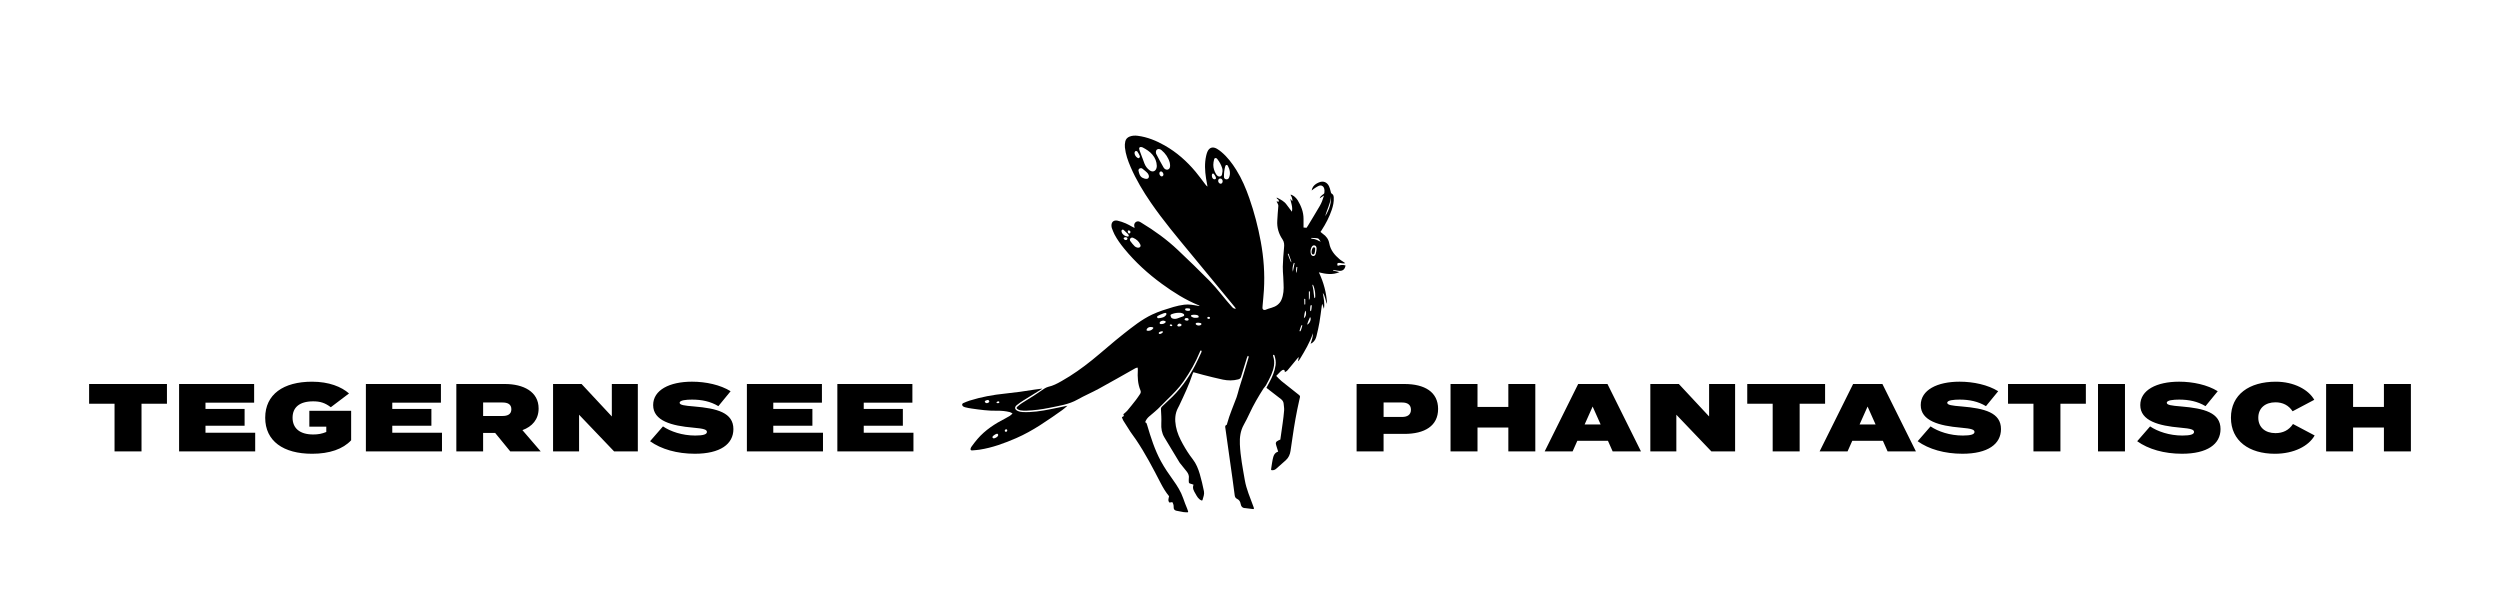
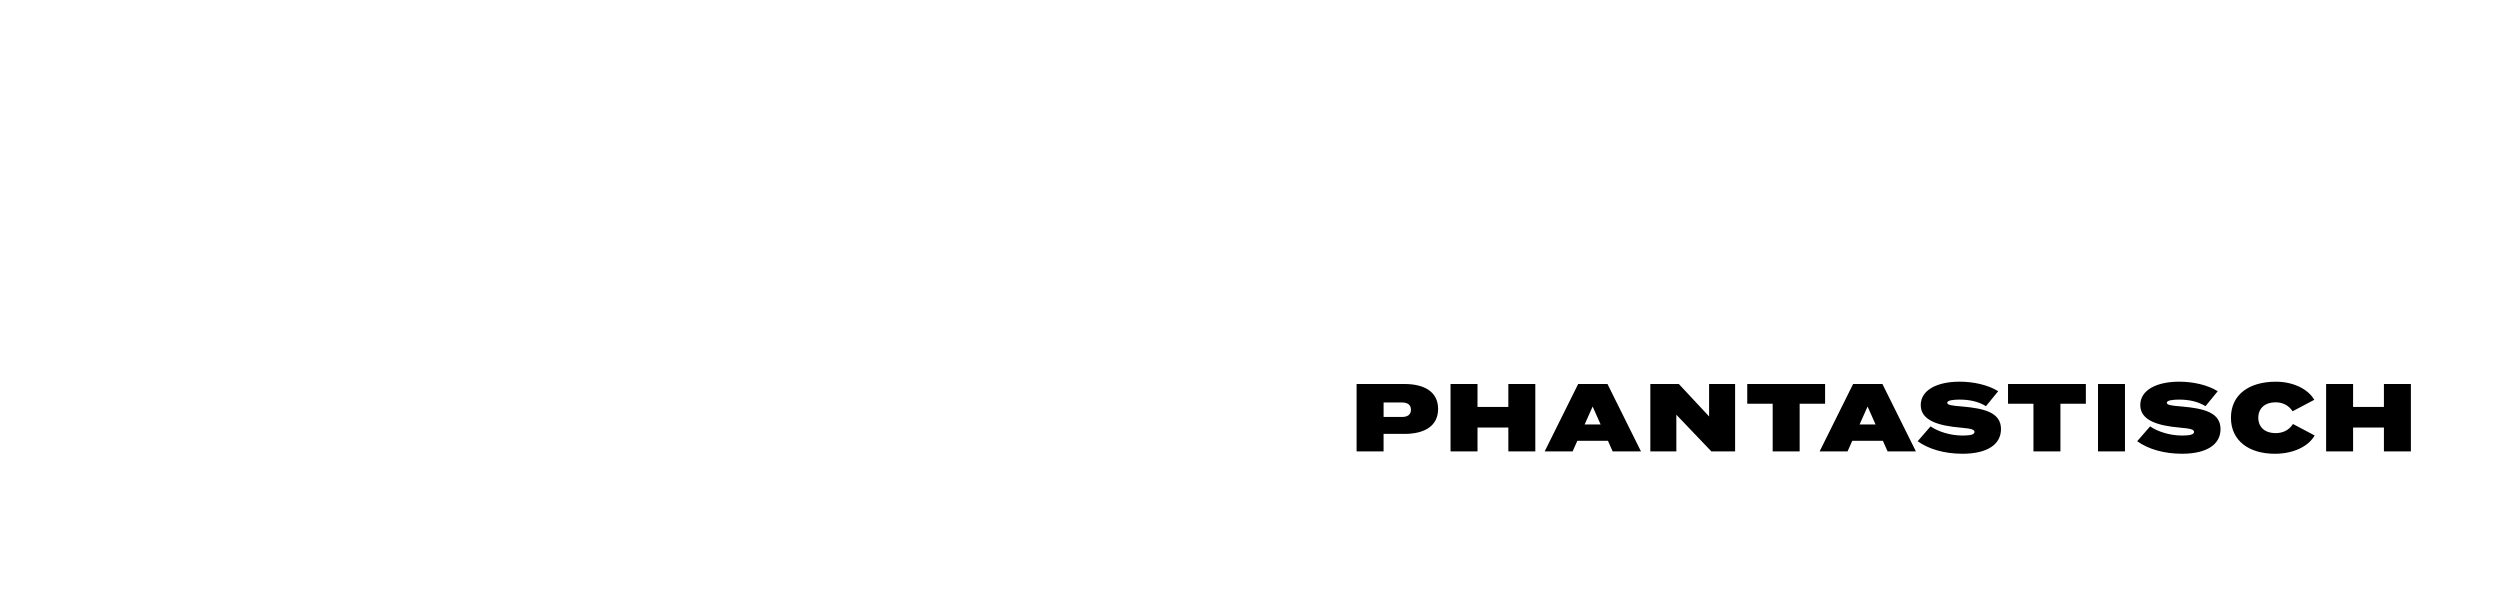
<svg xmlns="http://www.w3.org/2000/svg" version="1.1" id="Ebene_1" x="0px" y="0px" viewBox="0 0 2546.91 620.05" style="enable-background:new 0 0 2546.91 620.05;" xml:space="preserve">
  <g>
    <path d="M2428.65,391.2v23.36h-31.41V391.2h-27.48v68.7h27.48v-24.34h31.41v24.34h27.48v-68.7H2428.65z M2318.14,441.26   c-10.4,0-17.47-5.89-17.47-15.7s7.07-15.7,17.47-15.7c7.46,0,13.45,3.04,17.47,9.13l22.08-11.68   c-5.89-10.4-20.71-18.45-39.16-18.45c-27.09,0-45.73,13.05-45.73,36.71s18.65,36.71,44.75,36.71c19.43,0,34.45-7.85,40.53-18.65   l-22.08-11.68C2331.79,438.41,2325.6,441.26,2318.14,441.26 M2222.06,414.07c-9.91-0.79-14.62-1.47-14.62-3.73   c0-2.65,6.67-3.24,12.66-3.24c9.91,0,18.84,1.86,26.79,6.67l12.46-15.21c-10.4-6.48-25.12-9.72-39.36-9.72   c-22.77,0-39.55,8.44-39.55,23.85c0,16.1,18.94,21.1,40.63,22.97c11.48,0.98,14.13,2.06,14.13,4.42c0,2.45-3.83,3.63-11.88,3.63   c-13.25,0-25.22-4.12-32.88-9.32l-13.15,15.11c11.38,8.15,27.48,12.76,45.64,12.76c25.81,0,39.26-9.81,39.26-25.12   C2262.2,420.35,2245.52,416.03,2222.06,414.07 M2164.85,391.2h-27.48v68.7h27.48V391.2z M2125,391.2h-79.3v20.12h25.91v48.58h27.48   v-48.58H2125V391.2z M1998.4,414.07c-9.91-0.79-14.62-1.47-14.62-3.73c0-2.65,6.67-3.24,12.66-3.24c9.91,0,18.84,1.86,26.79,6.67   l12.46-15.21c-10.4-6.48-25.12-9.72-39.36-9.72c-22.77,0-39.55,8.44-39.55,23.85c0,16.1,18.94,21.1,40.63,22.97   c11.48,0.98,14.13,2.06,14.13,4.42c0,2.45-3.83,3.63-11.88,3.63c-13.25,0-25.22-4.12-32.88-9.32l-13.15,15.11   c11.38,8.15,27.48,12.76,45.64,12.76c25.81,0,39.26-9.81,39.26-25.12C2038.54,420.35,2021.85,416.03,1998.4,414.07 M1894.47,432.42   l8.15-18.25l8.15,18.25H1894.47z M1923.03,459.9h28.85l-34.15-68.7h-29.84l-34.15,68.7h28.46l4.81-10.8h31.21L1923.03,459.9z    M1859.33,391.2h-79.3v20.12h25.91v48.58h27.48v-48.58h25.91V391.2z M1741.17,391.2v33.07l-30.82-33.07h-29.05v68.7h26.5v-37.39   l35.72,37.39h24.14v-68.7H1741.17z M1614.37,432.42l8.15-18.25l8.15,18.25H1614.37z M1642.93,459.9h28.85l-34.15-68.7h-29.84   l-34.15,68.7h28.46l4.81-10.8h31.21L1642.93,459.9z M1536.64,391.2v23.36h-31.41V391.2h-27.48v68.7h27.48v-24.34h31.41v24.34h27.48   v-68.7H1536.64z M1428.49,424.77h-18.94v-14.72h18.94c5.1,0,8.93,2.06,8.93,7.36C1437.42,422.71,1433.59,424.77,1428.49,424.77    M1430.74,391.2h-48.68v68.7h27.48v-17.86h21.2c20.71,0,34.35-8.15,34.35-25.42C1465.09,399.35,1451.45,391.2,1430.74,391.2" />
-     <path d="M879.95,440.86v-7.16h39.85v-17.08h-39.85v-6.38h49.56V391.2h-76.45v68.7h77.53v-19.04H879.95z M787.79,440.86v-7.16h39.85   v-17.08h-39.85v-6.38h49.56V391.2H760.9v68.7h77.53v-19.04H787.79z M707.02,414.07c-9.91-0.79-14.62-1.47-14.62-3.73   c0-2.65,6.67-3.24,12.66-3.24c9.91,0,18.84,1.86,26.79,6.67l12.47-15.21c-10.4-6.48-25.12-9.72-39.36-9.72   c-22.77,0-39.55,8.44-39.55,23.85c0,16.1,18.94,21.1,40.63,22.97c11.48,0.98,14.13,2.06,14.13,4.42c0,2.45-3.83,3.63-11.88,3.63   c-13.25,0-25.22-4.12-32.88-9.32l-13.15,15.11c11.38,8.15,27.48,12.76,45.64,12.76c25.81,0,39.26-9.81,39.26-25.12   C747.16,420.35,730.47,416.03,707.02,414.07 M623.31,391.2v33.07l-30.82-33.07h-29.05v68.7h26.5v-37.39l35.72,37.39h24.14v-68.7   H623.31z M492.19,410.05h19.73c5.3,0,9.03,1.77,9.03,6.87c0,5.1-3.73,6.87-9.03,6.87h-19.73V410.05z M550.88,459.9l-18.65-21.69   c9.91-3.63,16.49-10.89,16.49-22.08c0-17.08-15.41-24.93-34.45-24.93H464.9v68.7h27.28v-18.84h12.27l15.41,18.84H550.88z    M399.64,440.86v-7.16h39.85v-17.08h-39.85v-6.38h49.56V391.2h-76.45v68.7h77.53v-19.04H399.64z M357.73,418.49h-42.59v16.19h17.27   v5.4c-4.51,1.86-8.34,2.55-13.35,2.55c-14.03,0-21-6.67-21-17.08c0-10.21,6.67-16.68,21-16.68c7.26,0,12.07,1.57,17.96,5.99   l18.55-14.03c-7.75-6.77-20.32-11.97-37.69-11.97c-29.15,0-47.7,12.86-47.7,36.71c0,23.85,18.55,36.71,47.8,36.71   c17.76,0,31.5-4.81,39.75-13.74V418.49z M209.34,440.86v-7.16h39.85v-17.08h-39.85v-6.38h49.56V391.2h-76.45v68.7h77.53v-19.04   H209.34z M170.08,391.2h-79.3v20.12h25.91v48.58h27.48v-48.58h25.91V391.2z" />
  </g>
  <g>
    <g>
      <g>
-         <path d="M1061.79,396.05c-6.06,3.79-13.26,8.13-19.29,11.97c-2.26,1.44-4.5,2.93-6.56,4.63c-2.57,2.11-2.36,4.41,0.64,5.88     c1.62,0.79,3.57,1.19,5.39,1.27c9.61,0.41,19.05-1.06,28.44-2.96c5.5-1.12,10.99-2.25,17.12-3.51c-2.06,1.73-3.61,3.23-5.35,4.45     c-14.99,10.54-29.93,21.2-46.86,28.55c-12.07,5.24-24.38,9.79-37.47,11.8c-2.29,0.35-4.62,0.49-6.94,0.69     c-0.51,0.04-0.97,0.13-1.52-0.1c-1.41-0.6-0.29-2.8,0.49-3.88c1.9-2.59,3.82-5.17,5.92-7.6c7.9-9.17,17.86-15.58,28.51-21.04     c1.43-0.73,2.85-1.51,4.2-2.38c0.94-0.61,1.75-1.41,3.02-2.45c-0.47-0.41-1.65-1.24-2.78-1.52c-2.08-0.5-4.19-0.9-6.31-1.12     c-2.31-0.23-4.64-0.33-6.96-0.28c-8.62,0.17-17.11-1.01-25.59-2.24c-2.29-0.33-4.59-0.73-6.82-1.34     c-1.03-0.28-2.01-0.73-2.61-1.7c-0.55-0.89-0.14-2.07,0.82-2.47c2.12-0.9,4.24-1.86,6.46-2.55c11.81-3.68,23.91-5.95,36.21-7.17     c10.08-1,20.1-2.45,30.1-4.07c2.15-0.35,4.33-0.57,6.49-0.86C1061.08,395.99,1061.74,395.85,1061.79,396.05z M1015.75,441.85     c-1.01-0.01-4.21,2.07-4.59,2.99c-0.33,0.79,0.18,1.62,1.07,1.75c1.32,0.2,4.19-1.52,4.59-2.75     C1017.16,442.8,1016.65,441.85,1015.75,441.85z M1004.49,410.54c0.45,0.28,0.99,0.21,1.49,0.06c0.83-0.25,1.37-0.46,1.76-1.08     c0.3-0.41-0.04-1.19-0.37-1.58c-0.81-0.94-1.8-0.3-2.7-0.03c-0.79,0.24-1.64,0.74-1.31,1.63     C1003.52,409.95,1003.98,410.22,1004.49,410.54z M1026.13,438.51c0.08-0.58-0.35-1.14-0.93-1.15c-0.93-0.01-1.51,0.55-1.57,1.5     c0.01,0.78,0.6,0.99,0.97,1.01C1025.76,439.96,1026.01,439.32,1026.13,438.51z M1015.23,410.16c0.21,0.67,0.79,0.52,1.52,0.54     c0.26,0,0.55,0,0.79-0.09c0.63-0.23,0.76-1.1,0.25-1.5C1016.9,408.42,1015.02,409.49,1015.23,410.16z" />
-         <path d="M1336.2,257.06c-0.02-1.02,0.15-2.03,0.5-2.99c0.17-0.45,0.36-0.93,0.61-1.39c0.22-0.42,0.9-0.88,1.49-0.74     c0.45,0.1,1.07,0.53,1.07,1.27c0,1.68-0.16,3.4-0.71,4.99c-0.16,0.46-0.76,1.12-1.59,1     C1336.3,259.01,1336.2,257.35,1336.2,257.06z" />
-       </g>
-       <path d="M1363.29,270.66c-0.38,0.12-0.78-0.15-0.81-0.5l-0.08-1.15c-0.04-0.49,0.28-0.94,0.76-1.05c2.38-0.56,4.67,1.06,7.32,0.12    c-0.99-0.67-1.69-1.14-2.39-1.62c-1.1-0.76-2.27-1.43-3.29-2.29c-5.13-4.36-9.33-9.26-10.58-16.25c-0.73-4.09-3.08-7.37-6.6-9.74    c-0.8-0.54-1.5-1.22-2.35-1.93c0.46-0.69,0.87-1.26,1.24-1.84c4.18-6.48,7.74-13.28,10.22-20.59c1.38-4.07,2.33-8.24,2.05-12.61    c-0.1-1.51-0.39-2.94-1.74-3.69c-1.15-0.64-1.18-1.59-1.44-2.64c-0.44-1.8-0.87-3.66-1.69-5.29c-2.15-4.25-6.02-5.57-10.34-3.72    c-1.06,0.46-2.13,0.97-3.06,1.64c-2.03,1.47-3.66,3.27-4.25,6.56c0.89-0.67,2.26-1.74,2.26-1.74s3.2-2.25,5.01-2.99    c1.28-0.52,2.67-0.59,3.84,0.26c1.94,1.4,2.13,3.83,1.9,6.11c-0.05,0.5-0.01,0.99-0.28,1.42c-0.26,0.4-0.94,0.73-1.31,1.05    c-1.2,1.03-2.69,1.86-3.25,3.89c1.42-0.92,3.1-2.06,4.24-2.8c0.08,0.23-0.08,0.73-0.08,0.73c-1,3.32-2.17,6.6-3.92,9.6    c-3.99,6.88-8.15,13.66-12.25,20.47c-0.41,0.67-0.88,1.31-1.36,2.01c-1.15-0.11-2.19-0.21-3.06-0.3c0-3.05-0.02-5.9,0-8.74    c0.05-7.04-2.47-13.29-6.03-19.16c-0.86-1.42-2.14-2.64-3.4-3.76c-0.84-0.74-2.36-1.38-2.99-1.67c-0.63-0.29-1.03,0.07-0.65,0.45    c0.37,0.38,2.19,3.65,1.58,6.15c-0.45-0.62-0.74-1.02-1.03-1.41c-0.34-0.45-0.69-0.9-1.03-1.35c0.77,4.42,2.76,8.58,1.7,13.4    c-1.95-2.59-3.79-4.9-5.48-7.3c-2.36-3.35-5.9-5.03-9.36-6.84c-0.2-0.11-0.71-0.25-0.83-0.01c0.58,1.48,3.12,1.87,2.15,4.08    c-0.65-0.12-1.9-0.65-2.06-0.38c-0.16,0.28,1.94,2.82,1.76,4.64c-0.51,4.97-0.76,9.96-1.08,14.94c-0.44,6.94,1.39,13.3,5.29,19.01    c1.85,2.72,1.94,5.47,1.59,8.63c-0.69,6.37-1.03,12.79-1.25,19.2c-0.12,3.47,0.3,6.95,0.46,10.43c0.11,2.31,0.17,4.63,0.3,6.94    c0.32,5.67,0.1,11.25-2.22,16.57c-0.88,2.02-2.21,3.6-3.93,4.99c-3.69,2.98-8.45,3.24-12.55,5.15c-0.15,0.07-0.35,0.05-0.53,0.05    c-1.41,0-2.16-0.65-2.25-2.08c-0.05-0.8,0.08-1.6,0.14-2.4c0.45-5.33,1.03-10.65,1.35-15.99c0.98-16.49-0.21-32.85-3.2-49.09    c-2.77-15.04-6.61-29.8-11.65-44.24c-3.51-10.06-7.64-19.84-13.32-28.91c-4.25-6.77-9-13.13-15.19-18.28    c-1.44-1.19-2.95-2.34-4.57-3.27c-4.3-2.47-7.87-1.24-9.75,3.3c-0.51,1.23-0.86,2.54-1.16,3.84c-1.74,7.62-1.33,15.27-0.15,22.91    c0.44,2.85,0.99,5.68,1.5,8.52c-1.02-0.66-1.63-1.51-2.27-2.33c-3.26-4.26-6.39-8.62-9.82-12.74    c-8.95-10.73-19.28-19.88-31.48-26.81c-8.62-4.9-17.66-8.61-27.57-9.88c-2.78-0.36-5.52-0.24-8.18,0.79    c-2.36,0.91-3.93,2.63-4.44,5c-0.43,1.97-0.58,4.09-0.37,6.09c0.73,6.99,3.06,13.56,5.83,19.97c5.56,12.85,12.72,24.79,20.63,36.3    c12.58,18.3,26.86,35.26,40.98,52.36c14.8,17.92,29.58,35.86,44.36,53.8c0.48,0.58,0.87,1.22,1.31,1.83    c-1.51,0.22-2.7-0.34-3.88-1.63c-7.54-8.24-14.98-18.55-22.81-26.51c-10.59-10.77-21.5-21.24-32.47-31.63    c-11.27-10.68-23.82-19.71-37.09-27.74c-0.73-0.44-1.46-0.92-2.25-1.22c-2.66-0.99-5.42,1.26-5.14,4.09    c0.07,0.7,0.23,1.42,0.39,2.41c-0.99-0.5-1.69-0.85-2.38-1.21c-2.21-1.17-4.35-2.51-6.65-3.46c-2.71-1.12-5.5-2.18-8.36-2.78    c-4.09-0.86-6.58,1.65-6.14,5.78c0.08,0.7,0.2,1.43,0.46,2.08c0.82,2.07,1.56,4.19,2.59,6.16c2.76,5.24,6.23,10.01,9.98,14.59    c11.18,13.63,24.09,25.42,38.31,35.79c11.72,8.56,23.93,16.29,37.43,21.8c0.38,0.16,0.72,0.42,1.08,0.63    c-0.52,0.18-0.94,0.1-1.36,0.02c-4.75-0.83-9.52-1.89-14.36-1.23c-3.7,0.51-7.42,1.23-10.99,2.31    c-7.35,2.21-14.69,4.42-21.68,7.71c-10.79,5.09-19.98,12.54-29.24,19.8c-10.9,8.55-21.18,17.87-31.97,26.57    c-9.81,7.91-20.08,15.23-31.09,21.43c-4.6,2.59-8.46,4.7-13.67,5.88c-1,0.22-2.79,1.08-3.67,1.66c-3.65,2.42-7.23,4.94-10.91,7.31    c-4.06,2.61-8.22,5.06-12.28,7.68c-1.64,1.06-3.18,2.31-4.63,3.63c-1.02,0.92-0.93,1.64,0.21,2.39c0.88,0.58,1.9,1.12,2.91,1.26    c2.03,0.28,4.1,0.43,6.14,0.34c7.86-0.33,15.66-1.27,23.36-2.89c9.83-2.06,19.82-3.36,28.83-8.47c7.06-4,14.6-7.15,21.73-11.05    c12.39-6.76,24.62-13.81,36.93-20.72c0.7-0.39,1.53-0.55,2.35-0.84c0.19,0.62,0.32,0.86,0.34,1.12c0.04,0.53,0.04,1.07,0.01,1.61    c-0.38,7.01-0.07,13.93,2.67,20.52c0.59,1.4,0.4,2.6-0.41,3.78c-1.37,1.99-2.67,4.03-4.14,5.93c-2.9,3.74-5.85,7.45-8.9,11.06    c-1.13,1.34-2.62,2.38-3.95,3.56c0.21,0.69,0.39,1.26,0.56,1.81c-0.68,0.4-1.27,0.76-2.05,1.23c0.49,1.21,0.8,2.44,1.44,3.47    c2.38,3.88,4.81,7.73,7.33,11.53c1.83,2.75,3.88,5.35,5.73,8.09c9.35,13.89,17.08,28.71,24.75,43.56    c2.5,4.84,5.22,9.56,8.81,13.87c-0.38,2.12-1.55,4.4,0.37,6.44l2.95-0.44c0.98,1.63,1.44,3.27,1.34,4.97    c-0.12,2.15,0.8,3.39,2.84,3.82c2.35,0.5,4.7,1,7.08,1.35c1.28,0.19,2.58,0.2,4.11,0.26c0.5,0.02,0.86-0.47,0.71-0.95    c-0.37-1.13-0.64-2-1.01-2.89c-1.43-3.43-2.78-6.9-3.98-10.42c-2.33-6.79-6.07-12.72-10.23-18.52    c-4.47-6.23-8.86-12.6-12.51-19.33c-6.28-11.58-10.27-24.13-13.99-36.74c-0.37-1.25-0.54-2.55-2.05-2.94    c0.88-2.59,2.39-4.43,4.25-6.02c2.85-2.44,5.79-4.78,8.52-7.35c3.19-2.99,6.16-6.22,9.3-9.27c6.15-5.99,12.27-12.03,17.17-19.13    c6.46-9.36,12.1-19.2,16.44-29.74c0.29-0.7,0.27-1.67,1.49-1.58c0.73,0.98,0.1,1.88-0.29,2.71c-2,4.29-3.95,8.61-6.14,12.8    c-6.97,13.35-15.76,25.32-27,35.42c-2.19,1.97-4.26,4.08-6.43,6.08c-0.93,0.85-1.26,1.74-1.2,3.04c0.24,4.72,0.59,9.47,0.35,14.18    c-0.27,5.16,0.49,9.93,3.17,14.37c5.07,8.42,10.13,16.84,15.23,25.25c0.18,0.3,0.38,0.58,0.59,0.86c2.25,2.9,4.65,5.69,6.9,8.59    c1.64,2.11,2.62,4.43,2.13,7.22c-0.18,1.04,0.02,2.13-0.01,3.2c-0.03,1.21,0.56,1.73,1.71,1.97c1.08,0.23,2.1,0.7,3.12,1.05    c-1.51,3.81,0.52,6.62,2.03,9.28c1.46,2.58,2.88,5.46,6.15,6.79c0.4,0.16,0.84-0.05,0.96-0.46c0.87-3.06,2.08-5.95,1.45-9.01    c-1.2-5.85-2.52-11.69-4.21-17.41c-1.59-5.4-3.69-10.67-7.21-15.18c-3.81-4.88-7.1-10.08-10.09-15.48    c-3.17-5.72-5.89-11.61-7.07-18.14c-1.18-6.54-0.98-12.83,2.25-18.8c0.38-0.71,0.77-1.41,1.11-2.14    c4.97-10.58,10.05-21.1,13.64-32.26c0.18-0.57,0.52-1.09,0.87-1.81c3.37,0.93,6.61,1.88,9.9,2.71c6.66,1.67,13.3,3.43,20.02,4.83    c5.18,1.08,10.45,1.16,15.67-0.21c1.51-0.4,2.47-1.04,2.94-2.65c1.87-6.33,3.86-12.63,5.82-18.94c0.4-1.04,0.34-1.12,0.82-2.07    c0.35-0.78,1.45-0.02,1.02,1.29c-1.86,6.24-3.71,12.49-5.6,18.72c-1.33,4.35-2.76,8.67-4.08,13.02c-0.88,2.9-1.45,5.9-2.49,8.74    c-3.28,8.96-7.19,17.7-9.7,26.95c-0.12,0.43-0.19,1.12-0.45,1.22c-2.04,0.77-1.45,2.37-1.26,3.8c1.16,8.39,2.35,16.77,3.53,25.15    c1.22,8.65,2.45,17.3,3.66,25.95c0.79,5.64,1.6,11.28,2.26,16.94c0.2,1.71,0.96,2.9,2.4,3.58c2.14,1.02,3.22,2.69,3.61,4.95    c0.48,2.79,1.9,4.58,5,4.49c0.44-0.01,0.88,0.14,1.33,0.19c2.09,0.25,4.17,0.5,6.46,0.77c0.54,0.06,0.96-0.46,0.78-0.97    c-0.27-0.77-0.49-1.4-0.71-2.03c-3.13-8.73-6.97-17.18-8.57-26.44c-2.09-12.13-4.49-24.19-5.03-36.53    c-0.31-6.99,0.51-13.69,3.99-19.93c2.08-3.72,4-7.54,5.79-11.41c4.12-8.94,9.1-17.4,14.39-25.68c0.7-1.1,1.79-1.97,2.4-3.11    c1.9-3.54,3.87-7.07,5.44-10.76c2.54-6,4.1-12.2,1.93-18.74c-0.16-0.47-0.37-1.48,0.28-1.54c0.65-0.06,0.94,0.4,1.06,0.75    c1,3.17,1.6,6.39,1.12,9.75c-0.88,6.2-3.27,11.84-6.25,17.28c-1.06,1.94-2.08,3.89-3.11,5.83c0.35,0.28,0.55,0.45,0.76,0.61    c4.66,3.6,9.33,7.2,13.99,10.81c1.54,1.19,2.62,2.68,2.8,4.69c0.2,2.31,0.65,4.64,0.49,6.93c-0.29,4.26-0.89,8.5-1.45,12.74    c-0.75,5.64-1.6,11.28-2.41,16.97c-0.62,0.26-1.19,0.47-1.75,0.74c-2.89,1.38-3.35,2.53-2.34,5.49c0.66,1.92,1.22,3.88,1.88,6.03    c-4.02,1.23-4.85,4.56-5.58,7.94c-0.51,2.35-0.79,4.72-1.19,7.09c-0.17,1.02-0.35,2.05-0.45,3.08c-0.05,0.45,0.32,0.84,0.77,0.85    c1.78,0.07,3.07-0.34,4.36-1.45c3.31-2.86,6.56-5.79,9.82-8.7c2.87-2.56,4.33-5.84,4.87-9.58c0.67-4.59,1.36-9.17,2.02-13.76    c1.81-12.72,4.04-25.36,6.89-37.9c1.09-4.8,1.52-3.87-2.53-7.08c-5.18-4.11-10.42-8.14-15.54-12.32    c-1.91-1.56-3.54-3.44-5.43-5.31c1.72-1.75,3.19-3.29,4.7-4.79c1.77-1.75,4.34-2.35,4.06,0.99c1.8-0.84,2.3-1.36,2.94-2.11    c2.65-3.1,5.23-6.25,7.79-9.42c0.91-1.13,1.85-2.23,2.78-3.34c0.37-0.49,0.73-0.29,0.65,0.09c-0.22,1.17-0.54,2.43-0.77,3.6    c0.67-0.22,1.71-1.78,1.97-2.2c5.34-8.86,9.92-16.49,13.36-26.35c-0.08,3.61-1.1,7.01-2.46,10.79c0.92-0.52,1.42-0.72,1.83-1.04    c2.59-1.98,3.55-4.29,4.22-7c1.14-4.58,2.19-9.2,2.99-13.85c0.94-5.54,1.56-11.13,2.35-16.69c0.18-1.92,0.43-1.76,0.62-1.83    c0.59,1.84,1.08,3.34,1.56,4.84c1.01-5.44-0.18-10.64-1.14-16.28c2.76,3.58,2.49,7.85,4.36,11.29    c-0.61-11.17-3.38-21.79-8.36-32.21c7.1,1.72,13.82,2.87,20.96-0.22c-2.65-0.66-4.16-1.04-6.35-1.58c-0.49-0.91,0.3-0.65,1.13-0.5    c1.73,0.32,3.51,0.71,5.28,0.79c3.5,0.16,5.61-1.82,6.13-5.53C1368.27,269.65,1365.84,269.87,1363.29,270.66z M1355.98,200.18    c0.38,6.03-1.46,12.91-5.85,20.04C1351.36,214.59,1355.93,206.13,1355.98,200.18z M1155.89,156.64c-0.19-0.85-0.04-1.77,0.54-2.4    c0.13-0.14,0.28-0.26,0.45-0.34c0.47-0.21,1.55,0.08,1.84,0.51c0.99,1.45,1.87,3,2.52,4.62c0.21,0.52-0.24,1.59-0.73,2    c-0.32,0.27-1.4,0-1.88-0.37C1157.33,159.68,1156.3,158.47,1155.89,156.64z M1169.45,181.82c-0.88,0.58-2.43,0.72-5.32-0.6    c-2.89-1.32-3.67-4.62-4.16-6.86c-0.08-0.39-0.21-0.75-0.12-1.15c0.39-1.78,2.61-2.46,4.05-1.34c1.92,1.5,4.58,3.67,5.5,4.92    C1170.9,178.83,1170.8,180.94,1169.45,181.82z M1178.26,171.03c-0.94,3.55-4.03,4.68-7.02,2.52c-2.44-1.77-4.21-4.14-5.31-6.92    c-1.76-4.47-3.38-9-5.04-13.51c-0.18-0.49-0.29-1.03-0.34-1.56c-0.1-1.08,0.47-1.74,1.52-1.78c0.68-0.02,1.45,0.1,2.05,0.42    c3.72,1.97,7.29,4.17,10.01,7.46c2.68,3.25,4.25,6.98,4.39,11.45C1178.45,169.62,1178.44,170.34,1178.26,171.03z M1183.47,179.75    c-1.22-0.03-2.47-1.83-2.34-3.35c0.09-1.07,0.95-1.86,1.9-1.75c1.1,0.13,2.31,1.87,2.26,3.22    C1185.24,178.91,1184.41,179.77,1183.47,179.75z M1189.98,172.69c-1.36,0.59-3.45-0.11-4.55-2c-2.65-4.54-5.08-9.2-7.52-13.86    c-0.35-0.66-0.37-1.58-0.29-2.35c0.2-2.04,1.88-3.13,3.83-2.52c0.66,0.21,1.32,0.57,1.86,1.02c4.08,3.41,6.97,7.62,8.4,12.77    c0.23,0.85,0.23,1.76,0.34,2.65C1192.06,170.19,1191.87,171.86,1189.98,172.69z M1238.37,182.4c-0.43,0.33-1.41,0.36-1.94,0.09    c-1.39-0.72-1.77-2.11-1.85-3.81c0.03-0.22,0.02-0.68,0.17-1.08c0.36-0.98,1.38-1.13,2.05-0.21c0.73,0.99,1.4,2.06,1.86,3.19    C1238.88,181.1,1238.74,182.12,1238.37,182.4z M1238.71,177.11c-1.63-2.83-2.63-5.85-2.63-9.19c0-2.06,0.37-3.55,0.77-5.28    c0.21-1.26,0.8-1.51,1.44-1.63c0.65-0.12,1.36,0.38,1.74,0.87c2.22,2.82,4,5.88,5.07,9.35c0.7,2.25,0.27,4.44-0.2,6.59    c-0.44,2.02-2.76,2.67-4.5,1.33C1239.71,178.62,1239.14,177.86,1238.71,177.11z M1243.56,187.19c-1.32-0.04-2.52-1.43-2.52-2.92    c0-1.51,0.87-2.46,2.19-2.41c1.31,0.04,2.35,1.24,2.37,2.71C1245.63,186.05,1244.71,187.23,1243.56,187.19z M1252.16,180.82    c-0.04,0.1-0.08,0.19-0.12,0.29c-0.54,1.22-1.7,1.82-3.12,1.53c-1.34-0.28-1.99-1.24-2-2.5c-0.01-1.85,0.07-3.72,0.28-5.56    c0.19-1.67,0.55-3.34,0.97-4.97c0.15-0.6,0.62-1.47,1.06-1.54c1.19-0.08,1.43,0.42,1.74,0.99    C1252.95,172.73,1253.76,176.95,1252.16,180.82z M1148.13,244.1c-0.33,0.22-0.7,0.44-1.1,0.48c-1.16,0.12-2.64-1.28-2.26-2.06    c0.22-0.46,1.07-0.82,1.65-0.85c1.02-0.06,1.81,0.32,2.14,1.04C1148.79,243.2,1148.58,243.8,1148.13,244.1z M1148.93,241.02    c-2.94-0.24-5.41-2.07-6.21-4.53c-0.3-0.92-0.4-1.81,0.49-2.39c0.87-0.57,1.48,0.12,2.07,0.68c1.17,1.1,2.36,2.17,3.5,3.29    c0.53,0.52,0.99,1.09,1.16,1.84C1150.07,240.51,1149.54,241.07,1148.93,241.02z M1148.91,235.51c-0.04-0.44,0.34-0.81,0.77-0.76    c1.52,0.17,1.97,0.63,1.93,1.72c-0.03,0.8-0.37,1.42-1.28,1.38C1149.51,237.82,1149.05,237.07,1148.91,235.51z M1160.45,252.22    c-0.71,0.23-1.48,0.16-2.19-0.09c-0.71-0.25-1.59-0.57-2.21-1.17c-1.66-1.57-3.07-3.41-4.45-5.24c-0.59-0.78-0.77-1.81-0.07-2.74    c0.78-1.02,1.92-1.09,2.9-0.68c3.22,1.35,5.75,3.58,7.24,6.75C1162.37,250.54,1161.9,251.75,1160.45,252.22z M1174.9,334.45    c-1.27,1.94-3.74,2.9-6.17,2.5c-0.48-0.08-0.8-0.56-0.65-1.02c0.74-2.36,3.37-3.4,6.46-2.44    C1174.95,333.62,1175.14,334.09,1174.9,334.45z M1184.57,338.62c-0.99,1.09-2.37,1.78-3.31,1.62c-0.68-0.11-1.02-0.87-0.63-1.42    c0.5-0.71,2.01-1.28,3.42-1.34C1184.63,337.46,1184.96,338.18,1184.57,338.62z M1187.38,328.48c-1.3,1.44-3,1.74-4.79,1.69    c-1.1-0.03-1.52-0.99-0.97-1.87c1.05-1.66,3.57-2.15,5.54-1.1C1187.63,327.45,1187.73,328.09,1187.38,328.48z M1188.23,320.44    c-0.93,1.74-2.4,2.68-4.3,3.13c-1.2,0.28-2.42,0.56-3.65,0.62c-0.73,0.05-1.27-0.41-1.44-0.82c-0.15-0.37-0.06-1.14,0.61-1.49    c1.54-0.85,3.13-1.67,4.79-2.22c0.93-0.31,1.86-0.82,2.95-0.89C1188.07,318.72,1188.63,319.67,1188.23,320.44z M1193.04,332.28    c-0.41-0.01-1.32-0.42-1.32-0.97c0-0.55,0.39-0.8,0.79-0.8c0.4,0,1.73,0.1,1.73,0.92C1194.24,332.25,1193.53,332.3,1193.04,332.28    z M1203.59,331.58c-0.72,0.88-1.73,1.06-2.75,1.06c-0.51,0-1.34-0.41-1.44-0.79c-0.12-0.44,0.27-1.19,0.68-1.55    c0.98-0.88,2.13-0.84,3.33,0.04C1203.79,330.63,1203.89,331.2,1203.59,331.58z M1205.61,322.18c-2.08,0.83-4.2,1.55-6.27,2.26    c-1.51,0.52-3.16,0.57-4.68,0.05c-0.35-0.12-0.67-0.26-0.95-0.46c-0.67-0.47-1.02-1.57-1.23-2.46c-0.23-0.97,0.64-1.33,1.42-1.62    c2.88-1.07,5.87-1.5,8.91-1.24c1.01,0.09,2.09,0.51,2.94,1.07C1206.72,320.42,1206.65,321.77,1205.61,322.18z M1210.4,326.4    c-1.13,0.41-2.06,0.27-3.1-0.21c-0.47-0.22-0.53-0.75-0.42-1.06c0.42-1.2,1.6-1.15,2.52-1.08c1.24,0.15,1.42,0.62,1.51,1.53    C1210.95,325.94,1210.73,326.28,1210.4,326.4z M1211.96,316.45c-0.13,0.08-0.7,0.25-1.56,0.25c-0.83,0.02-1.43-0.12-2.25-0.4    c-0.37-0.13-0.79-0.44-0.77-1.13c0.04-0.38,0.32-0.98,0.96-1.01c1.14-0.09,2.32-0.09,3.43,0.15c0.1,0.02,0.19,0.06,0.27,0.12    C1212.77,314.89,1212.7,315.99,1211.96,316.45z M1213.85,322.58c-0.18-0.14-0.85-0.36-0.41-1.21c0.43-0.85,4.7-1.12,6.96-0.03    c0.39,0.19,0.8,0.61,0.79,1.26c0.04,0.29-0.2,0.9-0.71,0.96C1218.18,323.93,1215.86,324.14,1213.85,322.58z M1223.33,331.12    c-1.25,0.69-3.36,0.86-4.84-0.42c-0.61-0.52-0.41-1.54,0.36-1.74c1.51-0.4,3.28-0.11,4.38,0.21c0.55,0.12,0.72,0.6,0.74,0.93    C1224,330.54,1223.65,330.93,1223.33,331.12z M1232.45,324.55c-0.97,0.84-2.59,0.04-2.59-0.69s1.34-1.5,2.38-0.82    C1232.79,323.47,1232.86,324.22,1232.45,324.55z M1315.36,267.24c-0.29-0.1-3.38-7.96-3.38-8.39c0-0.43,0.66-0.49,0.82-0.29    s2.44,6.9,2.51,7.13C1315.45,266.14,1315.65,267.35,1315.36,267.24z M1317.12,276.78c-0.8-3.27,0.01-6.14,1-8.98    c0.27,0.05,0.54,0.11,0.81,0.16C1318.33,270.91,1317.72,273.84,1317.12,276.78z M1321.05,278.23c-0.99-2.15-0.76-4.24-0.25-6.3    c0.29,0.02,0.59,0.04,0.88,0.06C1321.48,274.07,1321.26,276.15,1321.05,278.23z M1324.77,337.45c-0.56,0.23-0.88,0.05-0.88-0.35    c0-0.41,1.7-5.61,2.09-5.82c0.4-0.21,0.81,0.32,0.81,0.32S1325.34,337.22,1324.77,337.45z M1329.77,304.88l-0.01,4.42    c0.14,1.05-0.37,0.99-0.9,0.95c-0.08-3.31-0.05-2.15-0.13-5.47C1328.74,303.87,1329.74,304.64,1329.77,304.88z M1328.33,324.15    c0.27-2.09,0.96-7.72,1.77-7.54C1331.21,319.98,1330.21,322.84,1328.33,324.15z M1333.43,297.09c0-0.4,0.82-0.47,0.94-0.07    c0.19,0.58,0.15,1.19,0.15,1.74c0.02,2.11,0,6.98-1.09,6.45C1333.43,302.5,1333.43,299.79,1333.43,297.09z M1331.93,330.79    c-0.58-0.87,2.3-6.74,2.65-7.66C1335.88,323.48,1335.62,328.19,1331.93,330.79z M1335.62,316.79c-0.29,0.25-0.47,0.35-0.67-0.04    c-0.2-0.38-0.27-1.04-0.24-1.55c0.1-1.36,0.23-3.83,0.45-4.08c0.22-0.25,1.19-0.35,1.26,0.07    C1336.49,311.61,1335.91,316.53,1335.62,316.79z M1339.39,303.76c-0.89,0.23-1.01-8.06-1.94-11.23c-0.82-2.81-0.31-2.48,0.21-2.34    C1339.96,294.5,1340.55,303.65,1339.39,303.76z M1340.39,258.69c-0.47,1.52-1.58,2.32-2.68,2.15c-1.3-0.2-1.93-1.09-2.27-2.31    c-0.63-2.25-0.32-4.41,0.6-6.48c0.76-1.7,1.98-2.38,3.32-2.01c1.23,0.34,1.88,1.39,1.93,3.15c0.01,0.27-0.03,0.53-0.05,0.8    C1341.3,254,1340.86,257.17,1340.39,258.69z M1335.79,243.04c0-0.43,0.04-0.55,0.06-0.66c2.3,0.13,4.66,0,6.87,0.52    c0.93,0.22,1.55,1.81,2.76,3.35C1341.71,244.87,1342.12,243.79,1335.79,243.04z" />
+         </g>
    </g>
  </g>
</svg>